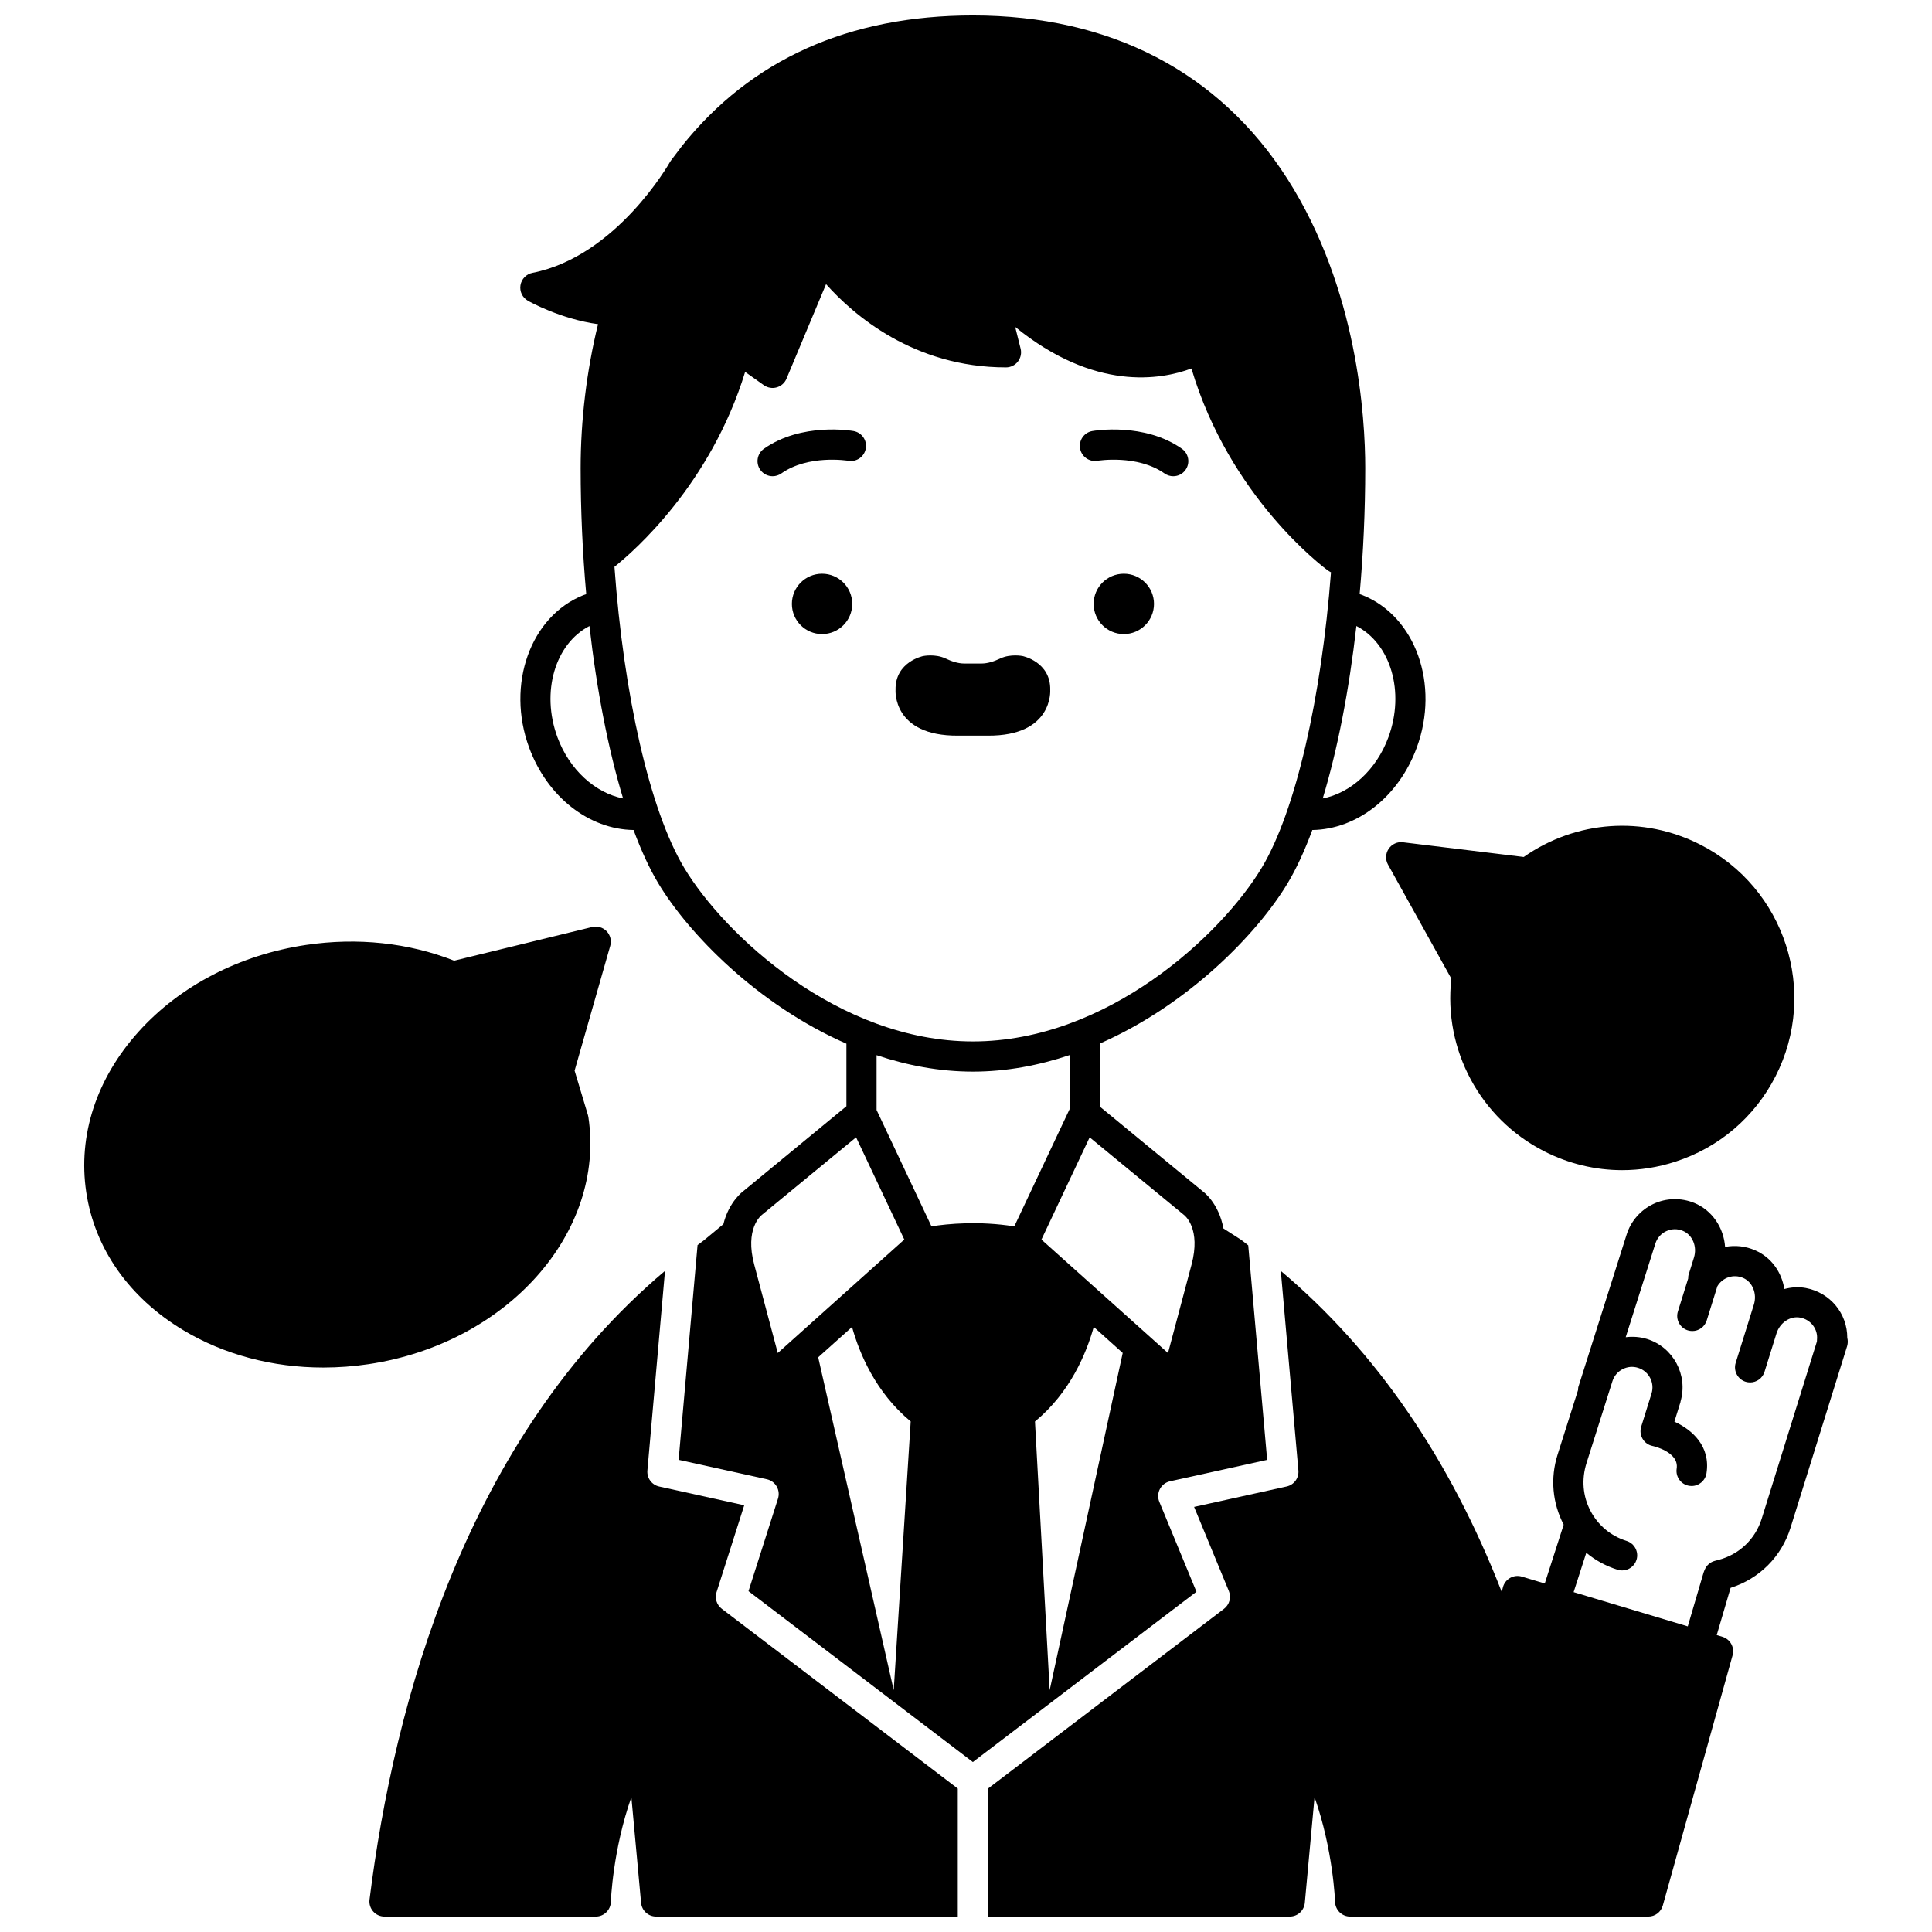
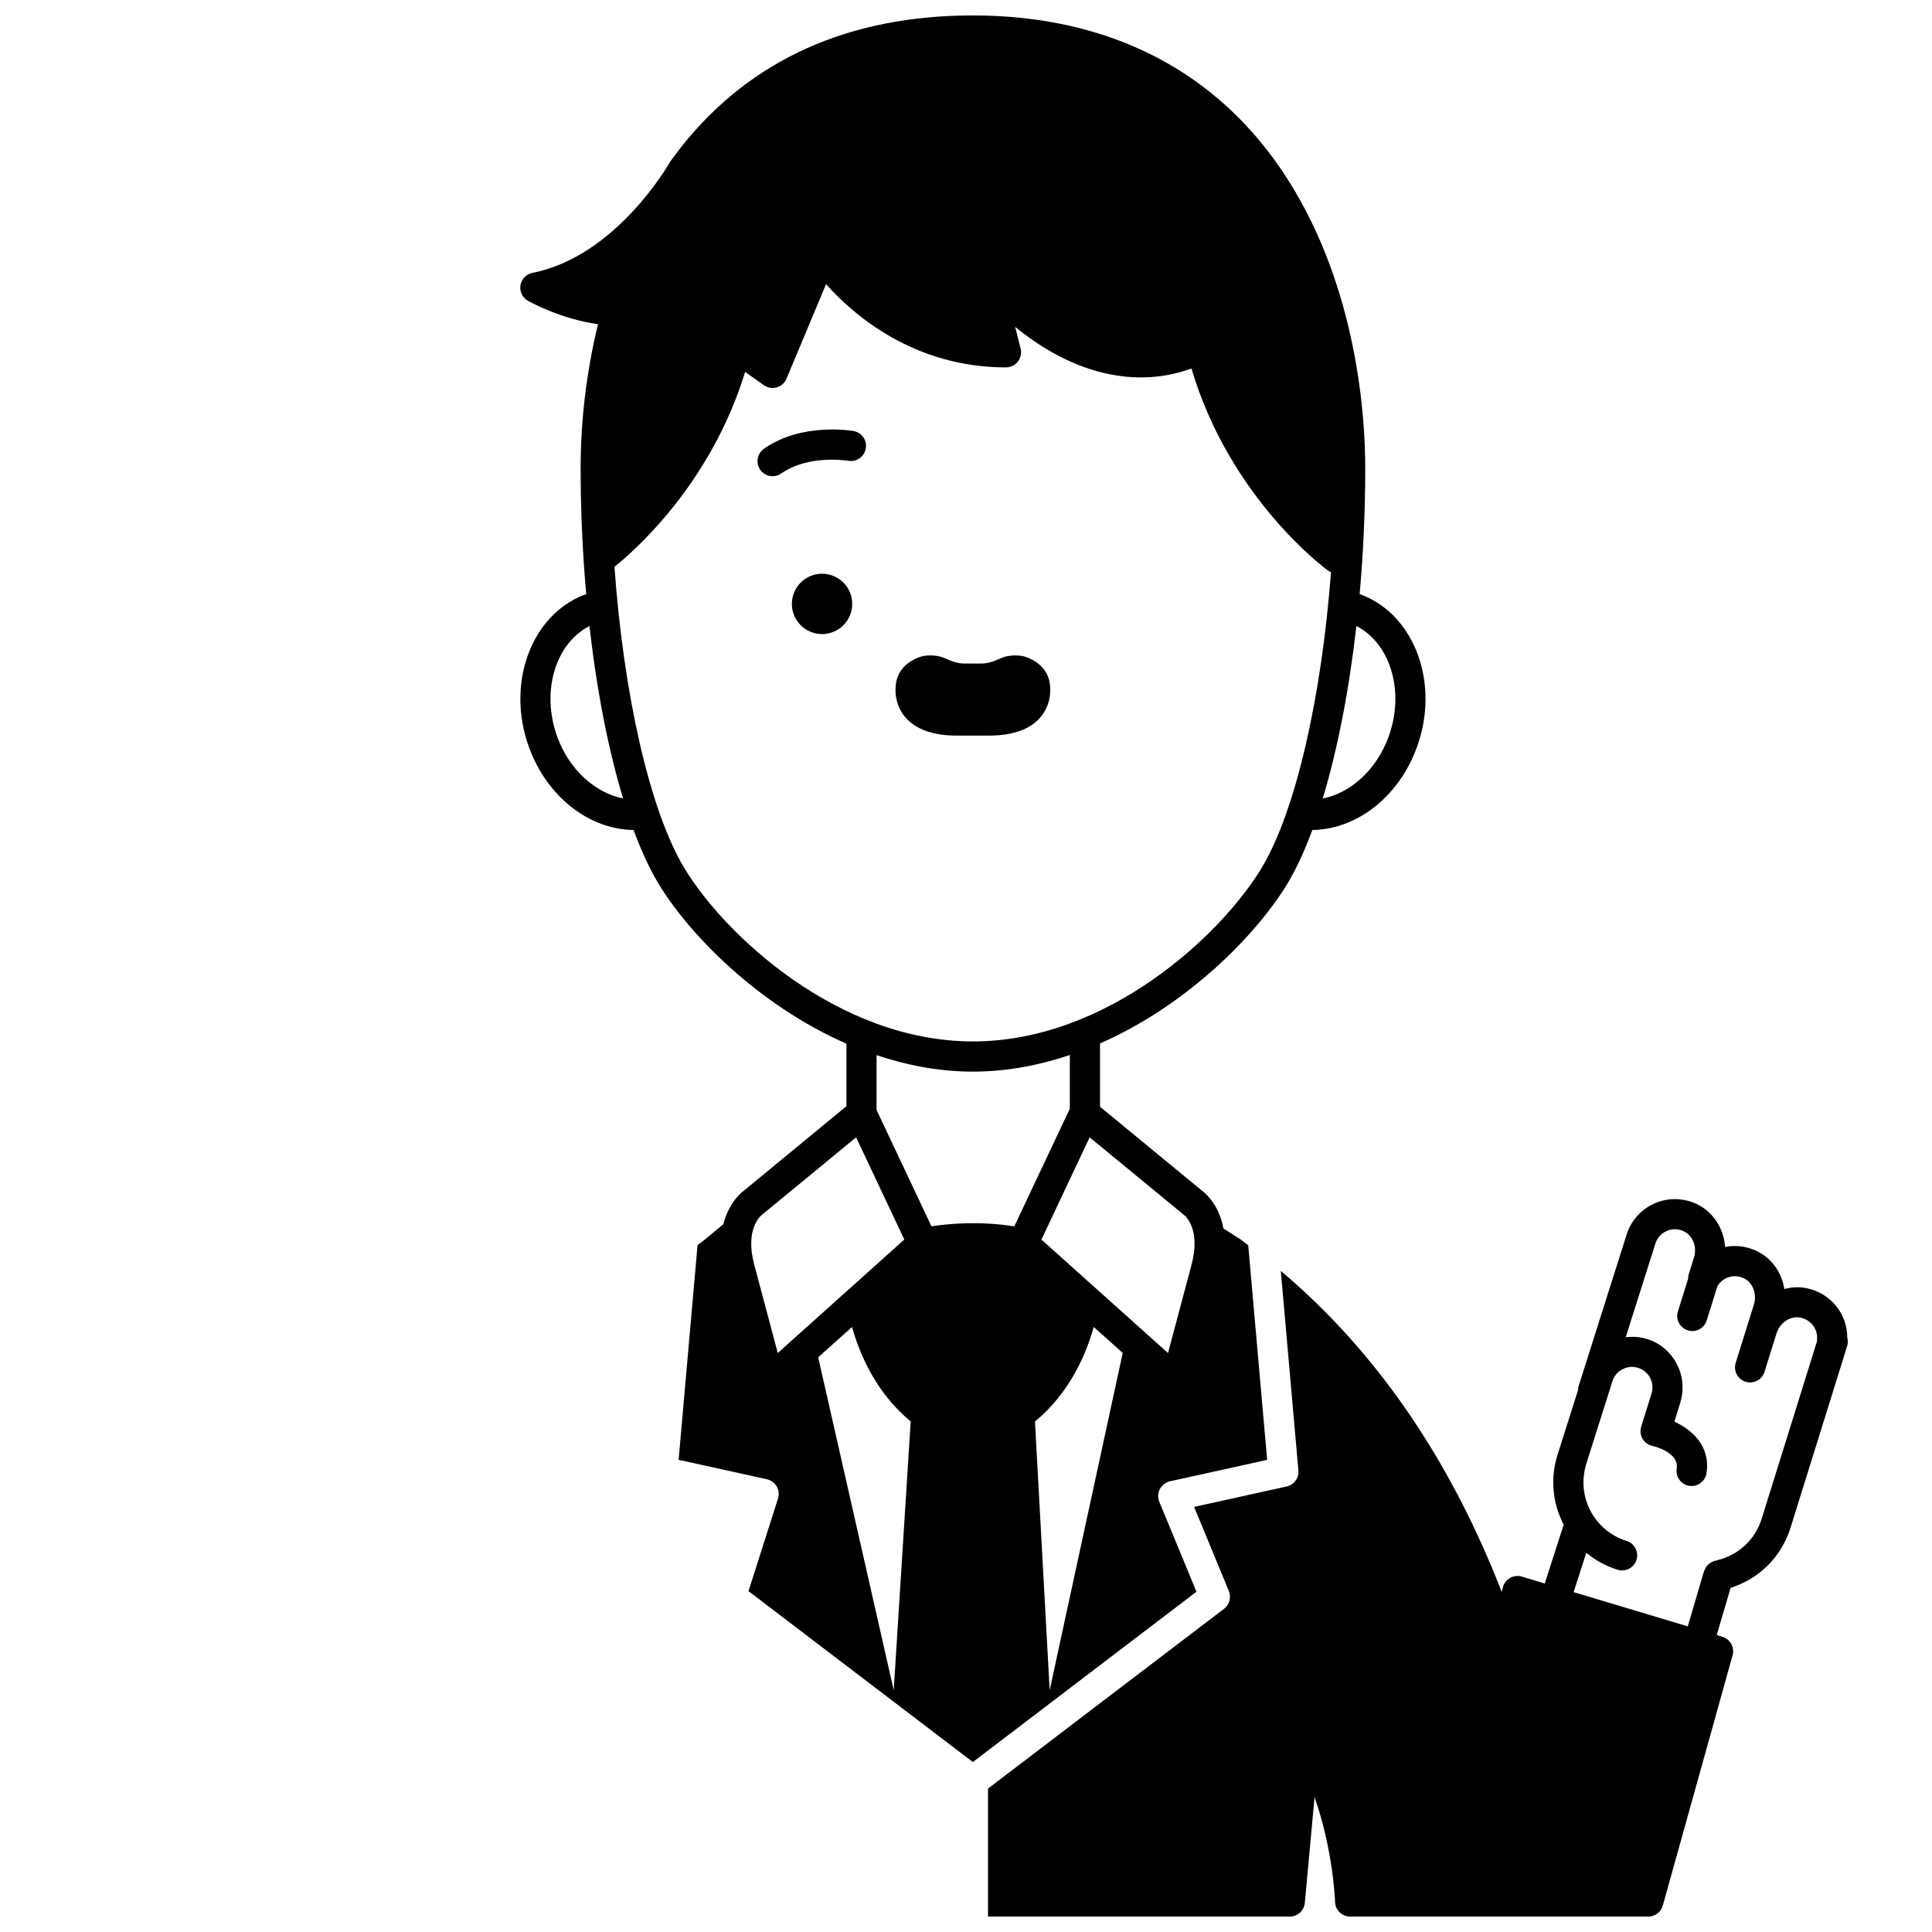
<svg xmlns="http://www.w3.org/2000/svg" width="800px" height="800px" version="1.1" viewBox="144 144 512 512">
  <defs>
    <clipPath id="c">
      <path d="m405 461h229v190.9h-229z" />
    </clipPath>
    <clipPath id="b">
      <path d="m281 148.09h241v462.91h-241z" />
    </clipPath>
    <clipPath id="a">
      <path d="m241 480h157v171.9h-157z" />
    </clipPath>
  </defs>
-   <path d="m299.93 440.04c-0.027-0.191-0.07-0.379-0.129-0.562l-3.527-11.746 9.449-33.082c0.391-1.367 0.023-2.844-0.965-3.871-0.992-1.023-2.449-1.434-3.832-1.113l-36.574 8.926c-12.086-4.758-25.633-6.199-39.254-4.172-17.633 2.633-33.395 10.801-44.383 22.996-11.176 12.414-16.102 27.5-13.867 42.48 2.238 14.988 11.352 27.977 25.672 36.586 10.863 6.531 23.742 9.93 37.172 9.93 3.961 0 7.973-0.297 11.992-0.895 36.688-5.473 62.82-34.844 58.246-65.477z" />
-   <path d="m512.01 368.95c-0.84 1.25-0.906 2.863-0.176 4.176l16.789 30.223c-2.141 18.828 7.617 37.082 24.59 45.746 6.512 3.324 13.57 5.008 20.676 5.008 4.731 0 9.484-0.746 14.109-2.246 11.582-3.754 21.012-11.801 26.551-22.648 11.426-22.395 2.508-49.91-19.887-61.34-15.18-7.75-32.98-6.469-46.859 3.242l-31.996-3.894c-1.473-0.203-2.957 0.488-3.797 1.734z" />
-   <path d="m449.82 304.04c0 4.418-3.578 7.996-7.996 7.996-4.418 0-7.996-3.578-7.996-7.996 0-4.418 3.578-7.996 7.996-7.996 4.418 0 7.996 3.578 7.996 7.996" />
-   <path d="m434.85 266.11c0.109-0.02 10.543-1.727 17.77 3.363 0.699 0.492 1.504 0.73 2.301 0.73 1.254 0 2.496-0.586 3.269-1.695 1.273-1.805 0.84-4.297-0.965-5.574-9.98-7.035-23.199-4.801-23.754-4.703-2.168 0.383-3.613 2.445-3.238 4.617 0.375 2.176 2.453 3.637 4.617 3.262z" />
  <path d="m369.85 304.04c0 4.418-3.582 7.996-7.996 7.996-4.418 0-7.996-3.578-7.996-7.996 0-4.418 3.578-7.996 7.996-7.996 4.414 0 7.996 3.578 7.996 7.996" />
  <path d="m370.2 258.23c-0.559-0.098-13.773-2.336-23.754 4.703-1.805 1.273-2.238 3.766-0.965 5.574 0.781 1.105 2.016 1.695 3.269 1.695 0.797 0 1.598-0.238 2.301-0.73 7.168-5.059 17.516-3.402 17.766-3.363 2.172 0.375 4.242-1.07 4.625-3.246 0.387-2.176-1.066-4.246-3.242-4.633z" />
  <g clip-path="url(#c)">
    <path d="m633.55 498.54c0.02-6.438-4.512-11.988-11.016-13.207-1.934-0.352-3.852-0.203-5.664 0.277-0.691-4.422-3.406-8.332-7.598-10.203-2.652-1.188-5.469-1.469-8.105-0.957-0.352-5.078-3.41-9.707-8.172-11.66-3.492-1.43-7.445-1.332-10.836 0.27-3.394 1.598-5.984 4.574-7.094 8.137l-12.77 40.312c-0.094 0.289-0.066 0.574-0.094 0.867l-5.43 17.141c-1.961 6.195-1.383 12.773 1.621 18.531l-5.016 15.594-6.074-1.824c-1.043-0.316-2.168-0.188-3.113 0.352-0.949 0.535-1.637 1.43-1.906 2.488l-0.312 1.211c-13.754-35.352-33.371-63.844-58.543-85.066l4.66 52.879c0.176 2.004-1.16 3.824-3.121 4.254l-24.516 5.41 9.207 22.289c0.691 1.676 0.168 3.606-1.273 4.711l-62.555 47.645v33.918h79.977c2.066 0 3.789-1.574 3.984-3.629l2.578-28.016c4.965 14.102 5.434 27.582 5.438 27.762 0.062 2.16 1.832 3.887 4 3.887h79c1.797 0 3.371-1.195 3.852-2.922l18.496-66.32c0.582-2.094-0.617-4.277-2.703-4.906l-1.5-0.453 3.676-12.52c7.602-2.391 13.492-8.262 15.879-15.926l15-48.113c0-0.008 0.004-0.012 0.004-0.016 0.219-0.742 0.223-1.5 0.039-2.195zm-8.047 0.977-14.637 46.965c-1.688 5.414-5.973 9.492-11.484 10.918l-0.934 0.246c-1.188 0.312-2.164 1.152-2.652 2.277l-0.172 0.402c-0.062 0.148-0.121 0.301-0.168 0.457l-4.18 14.223-30.25-9.074 3.356-10.434c2.41 2.004 5.215 3.539 8.301 4.504 0.395 0.121 0.797 0.18 1.191 0.18 1.703 0 3.281-1.094 3.816-2.809 0.66-2.106-0.52-4.352-2.629-5.012-4.164-1.297-7.57-4.137-9.586-8.004-2.019-3.867-2.406-8.285-1.02-12.672l6.848-21.629c0.434-1.383 1.375-2.519 2.664-3.191 1.285-0.676 2.75-0.816 4.137-0.375 2.856 0.887 4.457 3.934 3.574 6.789l-2.746 8.809c-0.336 1.078-0.199 2.246 0.371 3.219 0.57 0.973 1.527 1.66 2.633 1.887 0.07 0.016 7.09 1.531 6.398 6-0.336 2.18 1.156 4.227 3.336 4.566 0.207 0.031 0.414 0.047 0.621 0.047 1.934 0 3.637-1.41 3.945-3.387 1.121-7.215-3.848-11.539-8.504-13.668l1.578-5.074s0-0.004 0.004-0.004v-0.012l0.035-0.121c0.012-0.043 0-0.082 0.012-0.129 2.031-6.996-1.895-14.383-8.875-16.562-1.863-0.574-3.781-0.707-5.66-0.473l7.859-24.801c0.461-1.473 1.48-2.644 2.871-3.297 1.391-0.66 2.953-0.699 4.398-0.102 2.57 1.051 3.871 4.172 2.957 7.098l-1.422 4.566c-0.102 0.32-0.09 0.645-0.105 0.969l-2.723 8.738c-0.66 2.106 0.52 4.352 2.629 5.012 0.395 0.121 0.801 0.18 1.191 0.18 1.703 0 3.281-1.094 3.816-2.809l2.828-9.07c1.418-2.359 4.324-3.309 6.887-2.168 2.445 1.09 3.672 4.18 2.785 7.023l-0.57 1.828-4.25 13.625c-0.66 2.106 0.52 4.352 2.629 5.012 0.395 0.121 0.801 0.18 1.191 0.18 1.703 0 3.281-1.094 3.816-2.809l2.598-8.34 0.004-0.004 0.57-1.828c0.887-2.852 3.633-4.707 6.281-4.203 2.832 0.527 4.75 3.066 4.457 5.863-0.016 0.176-0.023 0.324-0.023 0.477z" />
  </g>
  <g clip-path="url(#b)">
    <path d="m451.23 541.99c-0.453-1.09-0.395-2.328 0.152-3.379 0.547-1.047 1.531-1.801 2.684-2.055l25.742-5.68-5.012-56.848c-0.621-0.461-1.199-0.98-1.828-1.43l-4.746-3.043c-1.242-6.769-5.348-9.758-5.434-9.809l-27.27-22.445v-16.773c23.418-10.289 41.691-29.09 49.723-42.469 2.336-3.894 4.523-8.648 6.539-14.098 11.785-0.172 22.859-8.734 27.68-21.848 6.133-16.672-0.328-34.801-14.391-40.402-0.238-0.098-0.504-0.168-0.75-0.258 0.969-10.836 1.484-22.094 1.484-33.418 0-13.328-2.008-47.465-20.621-76.621-18.102-28.344-46.918-43.324-83.348-43.324-32.844 0-58.789 11.648-77.121 34.617-0.02 0.027-0.039 0.055-0.062 0.082l-2.836 3.746c-0.113 0.148-0.211 0.305-0.305 0.465-0.141 0.25-14.137 24.945-36.402 29.309-1.645 0.32-2.91 1.633-3.18 3.281-0.27 1.652 0.52 3.293 1.977 4.117 0.402 0.227 8.648 4.844 18.578 6.203-3.019 12.309-4.609 25.469-4.609 38.129 0 11.328 0.516 22.586 1.484 33.422-0.242 0.09-0.504 0.156-0.738 0.25-14.074 5.598-20.531 23.727-14.402 40.402 4.82 13.117 15.902 21.68 27.68 21.848 2.016 5.445 4.203 10.203 6.539 14.098 8.047 13.406 26.383 32.254 49.871 42.527v16.574l-27.199 22.402c-0.238 0.168-3.926 2.879-5.406 8.855l-5.184 4.297c-0.562 0.406-1.098 0.836-1.66 1.246l-5.016 56.906 23.387 5.156c1.094 0.242 2.043 0.934 2.602 1.91 0.559 0.973 0.684 2.141 0.344 3.211l-7.816 24.527 59.457 45.289 59.254-45.133zm6.633-75.938c0.18 0.145 4.449 3.637 1.902 13.121-2.086 7.777-4.606 17.266-6.231 23.398l-33.543-30.074 12.777-27.09zm54.086-126.69c-3.191 8.676-10.035 14.809-17.41 16.238 3.91-12.922 6.981-28.621 8.918-45.707 9.066 4.676 12.918 17.43 8.492 29.469zm-220.23 0c-4.422-12.031-0.574-24.781 8.492-29.461 1.93 17.078 5.004 32.773 8.914 45.691-7.352-1.445-14.215-7.559-17.406-16.23zm33.574 34.582c-9.117-15.195-16.027-45.957-18.457-79.738 5.086-4.059 25.465-21.777 34.633-51.645l4.961 3.516c0.992 0.699 2.25 0.914 3.414 0.578 1.168-0.332 2.121-1.18 2.586-2.301l10.484-25.051c7.223 8.109 23.203 22.059 47.68 22.059 1.23 0 2.394-0.566 3.152-1.539 0.754-0.969 1.027-2.234 0.727-3.426l-1.441-5.762c21.07 17.113 38.609 14.039 46.711 11.016 10.105 34.07 34.977 52.66 36.074 53.469 0.133 0.098 0.27 0.188 0.41 0.266l0.5 0.281c-2.527 33.207-9.359 63.312-18.344 78.281-10.691 17.801-40.914 46.039-76.551 46.039-35.637 0-65.859-28.238-76.539-46.043zm24.824 128.62c-1.625-6.129-4.141-15.617-6.231-23.402-2.547-9.48 1.723-12.977 2.062-13.242l24.926-20.52 12.777 27.086zm30.727 89.355-20.016-88.219 8.969-8.039c1.918 6.898 6.207 17.332 15.547 25.035zm10.004-122.93-14.547-30.832v-14.527c8.082 2.699 16.637 4.356 25.531 4.356 8.949 0 17.559-1.672 25.684-4.398v14.215l-14.719 31.199c-9.398-1.492-17.617-0.688-21.949-0.012zm31.324 122.93-3.894-71.207c9.359-7.707 13.656-18.152 15.574-25.059l7.68 6.891z" />
  </g>
  <g clip-path="url(#a)">
-     <path d="m333.89 565.95 7.34-23.039-22.539-4.969c-1.965-0.434-3.297-2.25-3.121-4.254l4.664-52.891c-52.781 44.555-71.777 114.38-78.305 166.62-0.145 1.137 0.211 2.277 0.973 3.144 0.754 0.859 1.852 1.352 3 1.352h55.98c2.164 0 3.934-1.727 4-3.887 0.004-0.18 0.477-13.66 5.438-27.758l2.574 28.012c0.188 2.059 1.914 3.629 3.984 3.629l79.945-0.004v-33.918l-62.547-47.645c-1.348-1.027-1.898-2.789-1.387-4.398z" />
-   </g>
+     </g>
  <path d="m422.32 326.83c0.148-7.477-7.328-8.973-7.328-8.973s-3.16-0.645-5.879 0.629c-1.605 0.75-3.281 1.355-5.059 1.355h-4.457c-1.773 0-3.449-0.602-5.059-1.355-2.719-1.273-5.879-0.629-5.879-0.629s-7.477 1.496-7.328 8.973c0 0-0.895 12.262 16.602 12.117h7.781c17.504 0.145 16.605-12.117 16.605-12.117z" />
</svg>